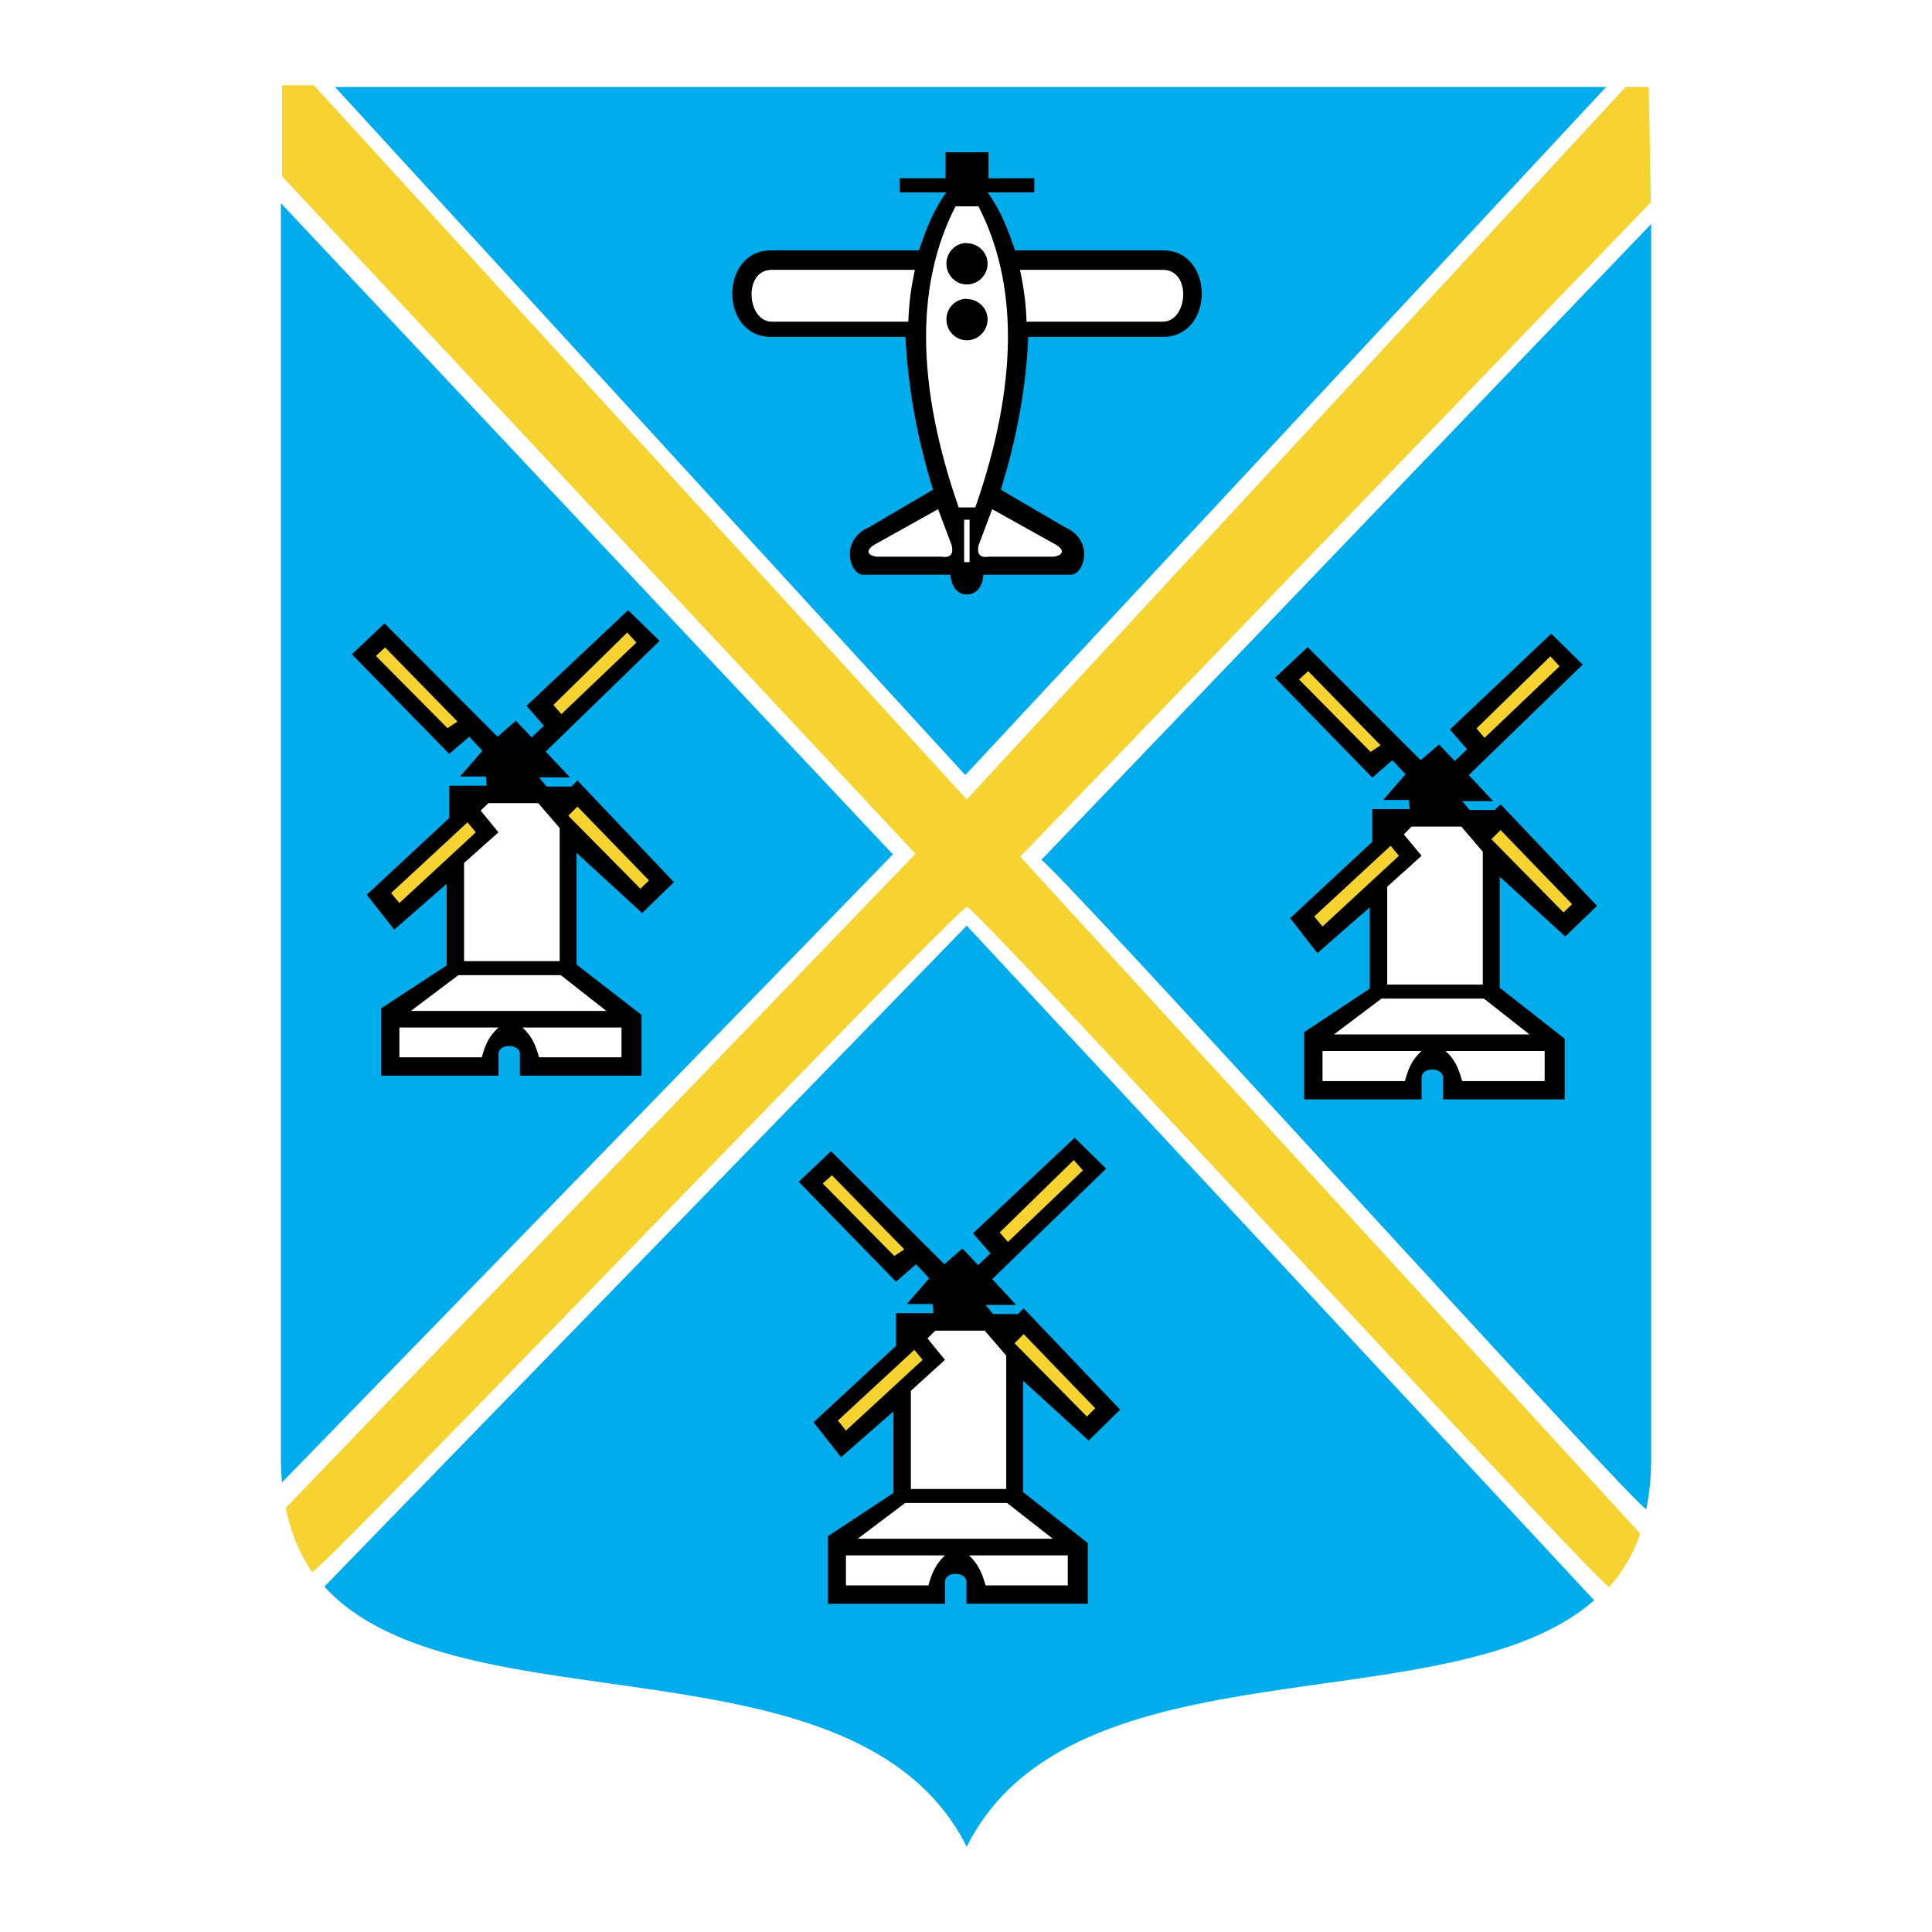
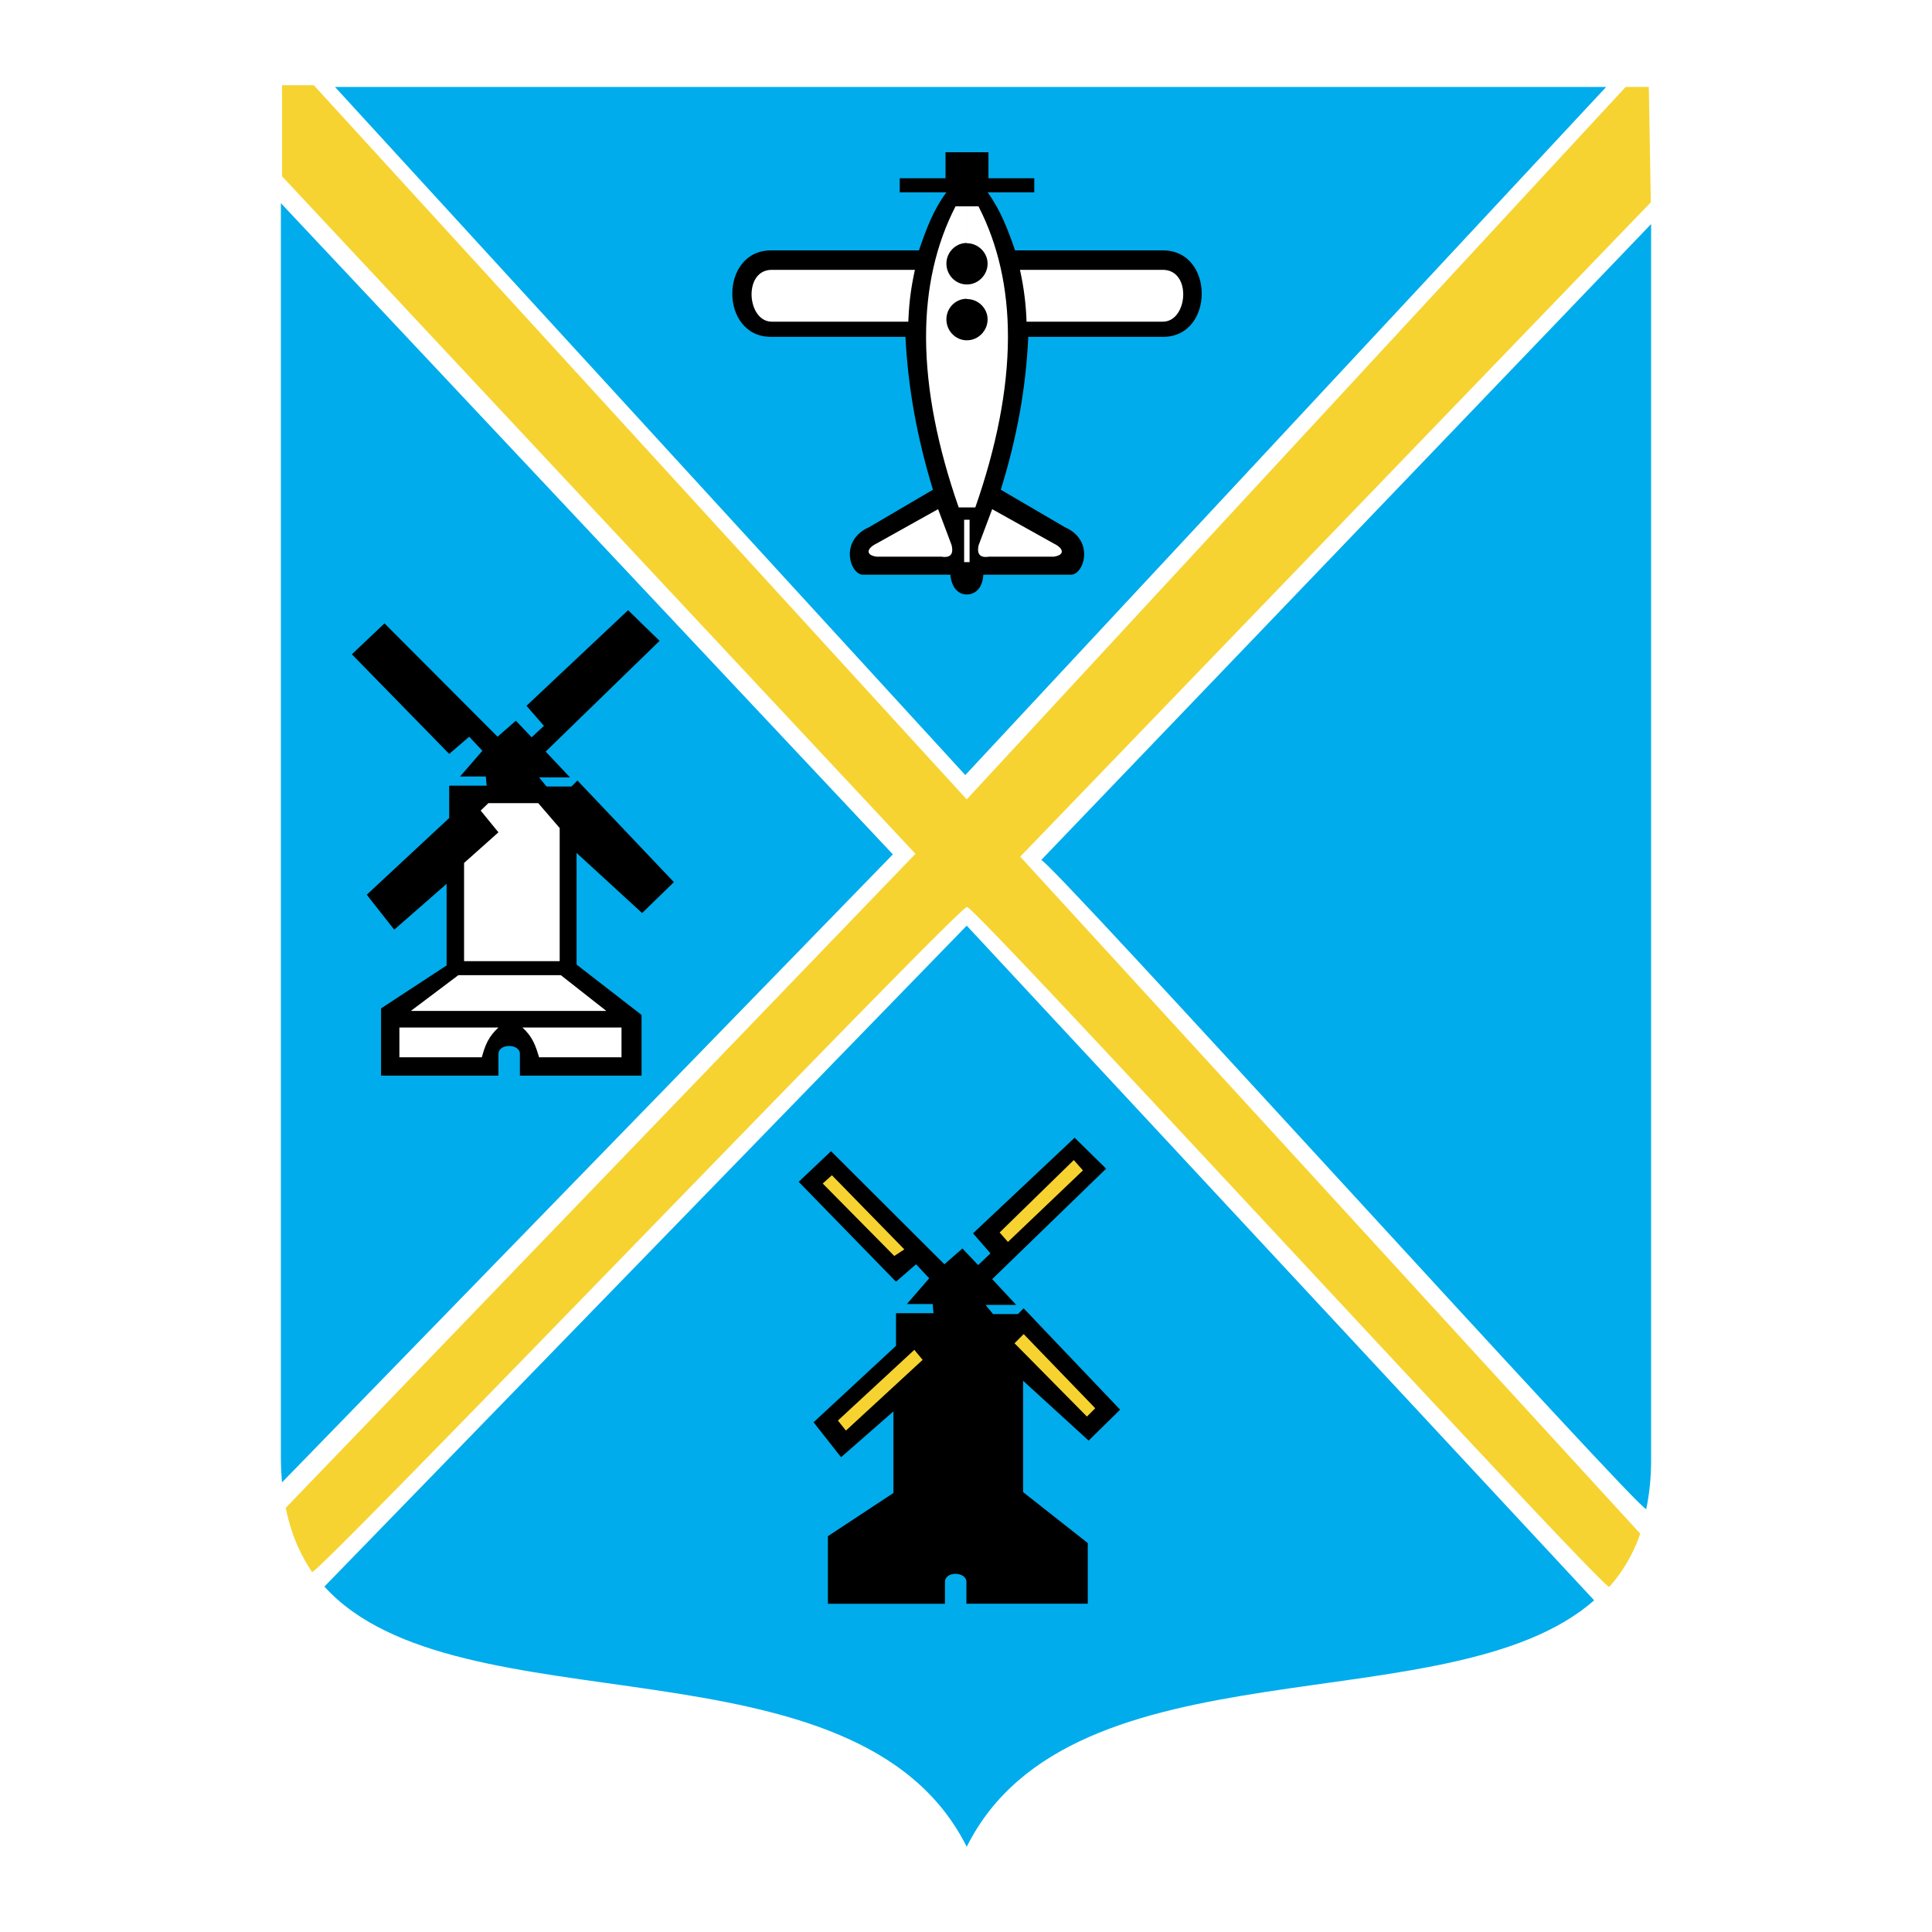
<svg xmlns="http://www.w3.org/2000/svg" width="2500" height="2500" viewBox="0 0 192.756 192.756">
  <g fill-rule="evenodd" clip-rule="evenodd">
    <path fill="#fff" d="M0 0h192.756v192.756H0V0z" />
    <path d="M159.049 159.664c-14.393 12.65-52.061 3.512-62.599 24.588-10.91-21.762-50.806-11.309-64.085-25.959L96.45 92.352l62.599 67.312zM160.248 8.675H33.421L96.307 77.33l63.941-68.655z" fill="#00acec" />
    <path d="M96.45 59.31c1 0 1.599-.829 1.656-1.97h8.738c1.314 0 2.4-3.427-.6-4.741l-6.396-3.741c1.6-5.141 2.514-10.109 2.742-15.25h13.451c5.141 0 5.141-8.625 0-8.625h-14.766c-.742-2.142-1.428-3.97-2.742-5.797h4.656v-1.399h-4.57v-2.599h-4.282v2.599h-4.569v1.399h4.655c-1.342 1.827-2 3.655-2.742 5.797H76.916c-5.14 0-5.14 8.625 0 8.625h13.422c.257 5.141 1.171 10.109 2.742 15.25l-6.369 3.741c-2.999 1.314-1.914 4.741-.6 4.741h8.71c.087 1.141.686 1.97 1.629 1.97z" />
    <path d="M77.001 32.093h13.622c.086-2.17.314-3.57.657-5.169H77.001c-2.884 0-2.484 5.169 0 5.169zM116.012 32.093h-13.594a27.67 27.67 0 0 0-.656-5.169h14.25c2.914 0 2.513 5.169 0 5.169zM94.936 54.369L93.593 50.8l-6.14 3.427c-.971.485-1.143 1.143 0 1.313h6.482c1.087.171 1.172-.486 1.001-1.171zM97.648 54.369L98.99 50.8l6.141 3.427c1 .485 1.143 1.143 0 1.313h-6.482c-1.057.171-1.17-.486-1.001-1.171zM96.192 56.082v-4.226h.543v4.226h-.543z" fill="#fff" />
    <path d="M94.279 157.836v2.17h-11.68v-6.74l6.54-4.312v-8.139l-5.226 4.57-2.743-3.485 8.225-7.625v-3.256h3.741l-.085-.914H90.48l2.228-2.57-1.313-1.398-2 1.74-9.71-9.967 3.227-3.055 11.31 11.281 1.799-1.572 1.571 1.656 1.229-1.17-1.742-2 10.137-9.537 3.143 3.084-11.369 11.024 2.4 2.57h-3.057l.742.914h2.484l.572-.572 9.623 10.109-3.141 3.086-6.539-5.969v11.109l6.453 5.082v6.055H96.421v-2.17c0-1.056-2.142-1.112-2.142.001z" />
-     <path fill="#fff" d="M90.88 148.555h9.511v-13.309l-2.143-2.484h-4.94l-.771.771 1.742 2.141-3.399 3.086v9.795zM105.045 153.523l-4.568-3.57H90.309l-4.74 3.57h19.476zM94.279 155.18h-9.881v2.998h8.225c.342-1.17.685-2.084 1.656-2.998zM96.678 155.18h9.854v2.998h-8.197c-.343-1.17-.687-2.084-1.657-2.998z" />
    <path fill="#f6d330" d="M90.224 124.65l-7.225-7.396-.915.828 7.14 7.227 1-.659zM99.734 122.965l7.397-7.225.914 1.03-7.483 7.138-.828-.943zM91.223 134.674l-7.625 7.055.8 1 7.653-7.055-.828-1zM101.219 134.018l7.224 7.312.828-.83-7.138-7.396-.914.914z" />
    <path d="M162.191 8.675h2.312l.199 11.509-62.914 65.285 61.857 67.541a15.466 15.466 0 0 1-3.084 5.311c-.457.516-63.571-68.282-64.084-67.825-.428-.514-64.97 66.884-65.342 66.341-1.228-1.799-2.113-3.883-2.627-6.396l62.828-65.256-63.198-67.6V8.504h3.17L96.45 79.757l65.741-71.082z" fill="#f6d330" />
    <path d="M28.138 147.898a29.534 29.534 0 0 1-.114-2.314V20.27l61.058 64.971-60.944 62.657z" fill="#00acec" />
    <path d="M49.728 105.174v2.143H38.019v-6.711l6.54-4.284v-8.139l-5.227 4.569-2.741-3.484 8.225-7.653v-3.227h3.741l-.086-.915h-2.57l2.227-2.57-1.313-1.399-1.999 1.713-9.71-9.938 3.256-3.084 11.28 11.309 1.828-1.599 1.571 1.656 1.229-1.143-1.742-1.999 10.138-9.538 3.141 3.056L54.44 74.988l2.428 2.57h-3.084l.743.914h2.484l.6-.6 9.624 10.138-3.17 3.084-6.54-5.997v11.139l6.482 5.025v6.055H51.87v-2.172c0-1.027-2.142-1.083-2.142.03z" />
    <path fill="#fff" d="M46.301 95.893h9.538v-13.28l-2.141-2.485h-4.969l-.772.743 1.771 2.171-3.427 3.055v9.796zM60.495 100.861l-4.541-3.568H45.73l-4.741 3.568h19.506zM49.728 102.518h-9.881v2.971h8.225c.314-1.171.657-2.057 1.656-2.971zM52.127 102.518h9.881v2.971h-8.225c-.343-1.171-.657-2.057-1.656-2.971z" />
-     <path fill="#f6d330" d="M45.644 71.989l-7.225-7.396-.914.857 7.14 7.196.999-.657zM55.211 70.333l7.369-7.226.913 1-7.482 7.14-.8-.914zM46.644 82.042l-7.625 7.054.828.999 7.625-7.053-.828-1zM56.696 81.385l7.197 7.282.857-.828-7.14-7.368-.914.914z" />
    <path d="M164.732 145.67c0 1.77-.172 3.398-.486 4.883-.17.828-60.115-65.484-60.371-64.741l60.857-63.457V145.67z" fill="#00acec" />
-     <path d="M141.828 107.516v2.17h-11.709v-6.711l6.541-4.34v-8.111l-5.227 4.569-2.713-3.484 8.195-7.625v-3.256h3.742l-.086-.914h-2.57l2.229-2.57-1.314-1.399-2 1.742-9.709-9.967 3.256-3.056 11.279 11.281 1.828-1.571 1.57 1.656 1.229-1.171-1.713-1.97 10.109-9.567 3.141 3.084-11.365 11.024 2.428 2.599h-3.084l.742.885h2.484l.6-.571 9.625 10.138-3.172 3.056-6.539-5.968V98.55l6.482 5.084v6.053H143.97v-2.17c.001-1.058-2.142-1.115-2.142-.001z" />
-     <path fill="#fff" d="M138.402 98.234h9.537V84.983l-2.14-2.513h-4.971l-.769.771 1.769 2.142-3.426 3.085v9.766zM152.596 103.203l-4.541-3.57H137.83l-4.74 3.57h19.506zM141.828 104.859h-9.881v3h8.225c.314-1.171.656-2.086 1.656-3zM144.227 104.859h9.883v3h-8.225c-.344-1.171-.658-2.086-1.658-3z" />
-     <path fill="#f6d330" d="M137.744 74.359l-7.224-7.396-.915.829 7.141 7.225.998-.658zM147.312 72.674l7.368-7.196.914 1-7.483 7.139-.799-.943zM138.744 84.383l-7.625 7.055.828.999 7.625-7.054-.828-1zM148.797 83.727l7.197 7.311.856-.829-7.139-7.396-.914.914z" />
    <path d="M96.478 29.837c1.114 0 2.055.914 2.055 2.028 0 1.143-.941 2.085-2.055 2.085v16.678h.829c2.113-6.054 3.227-11.708 3.256-16.85v-.2c0-4.797-.971-9.167-2.941-12.994h-1.143v3.684c1.114 0 2.055.943 2.055 2.028 0 1.143-.941 2.084-2.055 2.084v1.457h-.001zm-.028 4.113c-1.114 0-2.028-.942-2.028-2.085 0-1.142.914-2.056 2.028-2.056 0 0 0 .028.028.028V28.38h-.028c-1.114 0-2.028-.942-2.028-2.084 0-1.114.914-2.056 2.028-2.056 0 0 0 .028.028.028v-3.684h-1.143c-1.97 3.827-2.941 8.196-2.941 12.994v.2c.028 5.141 1.143 10.795 3.256 16.85h.828V33.95h-.028z" fill="#fff" />
  </g>
</svg>